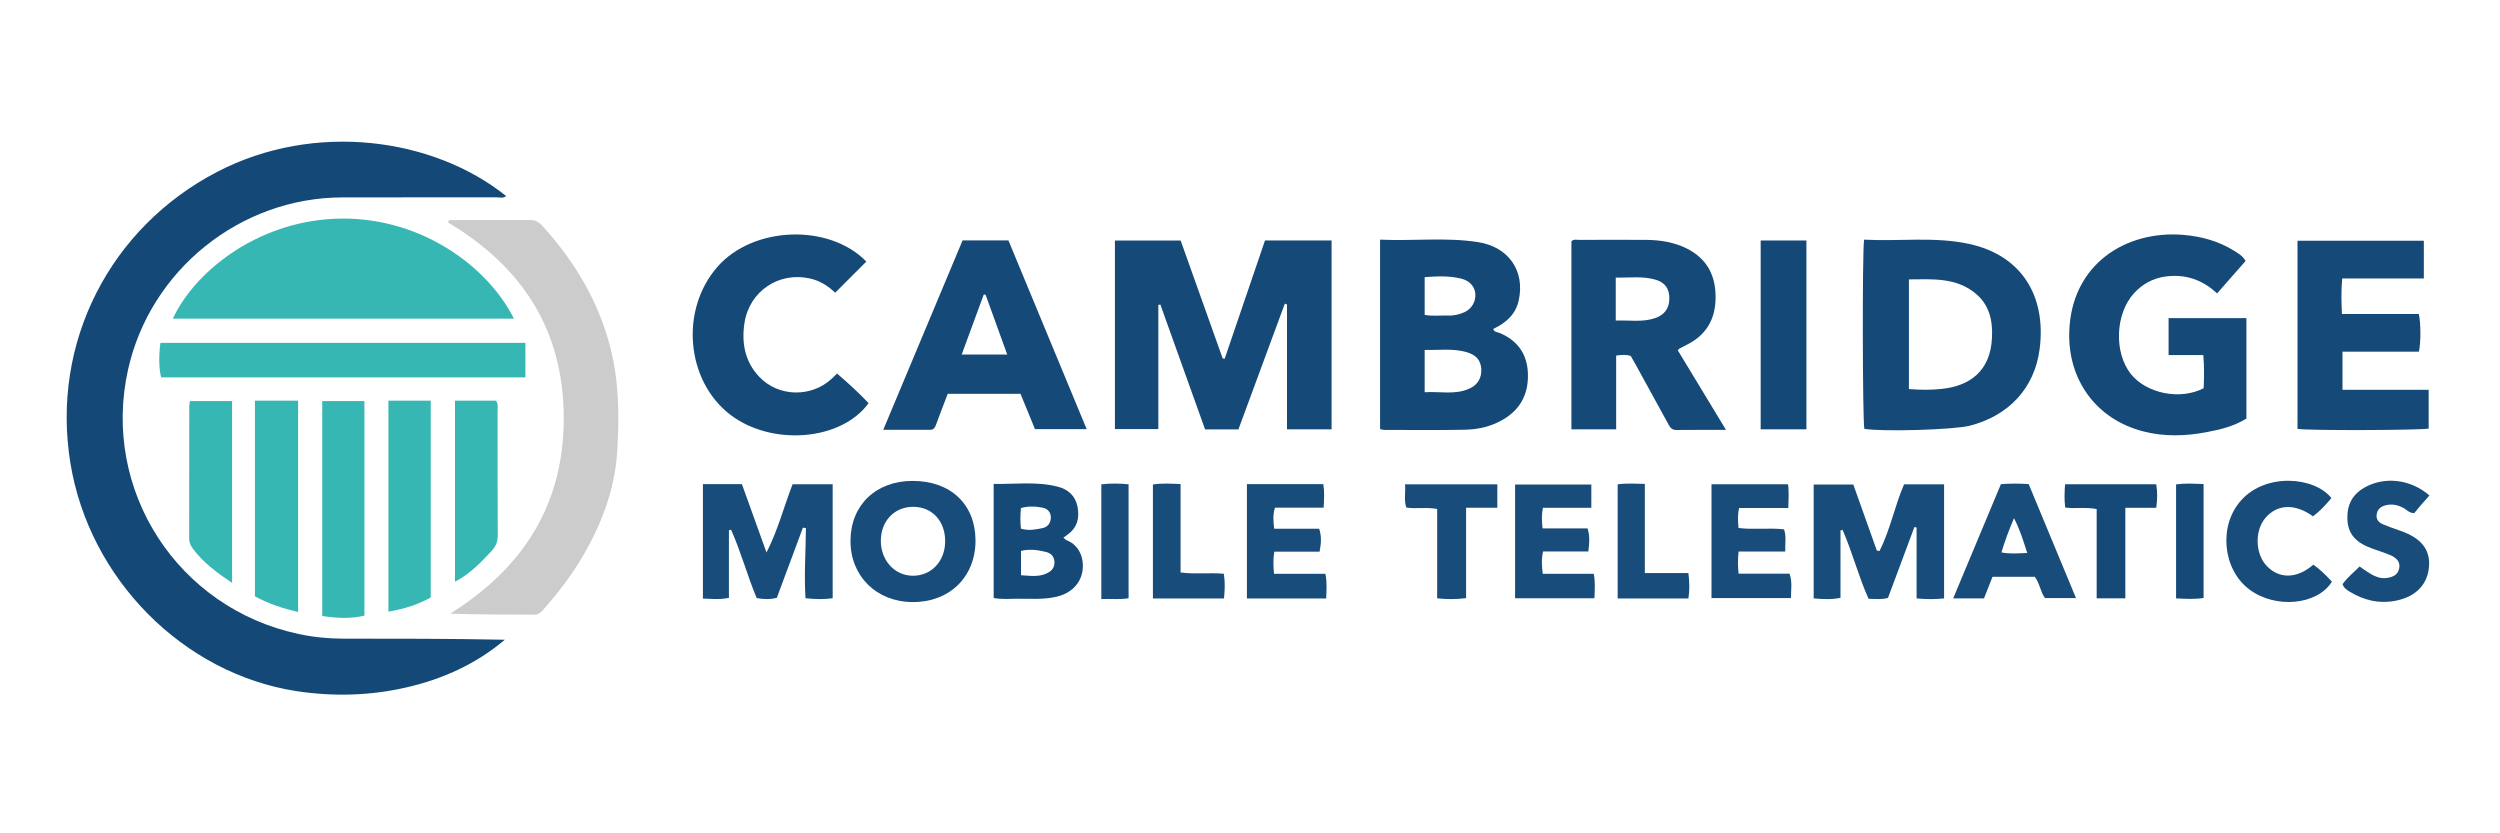
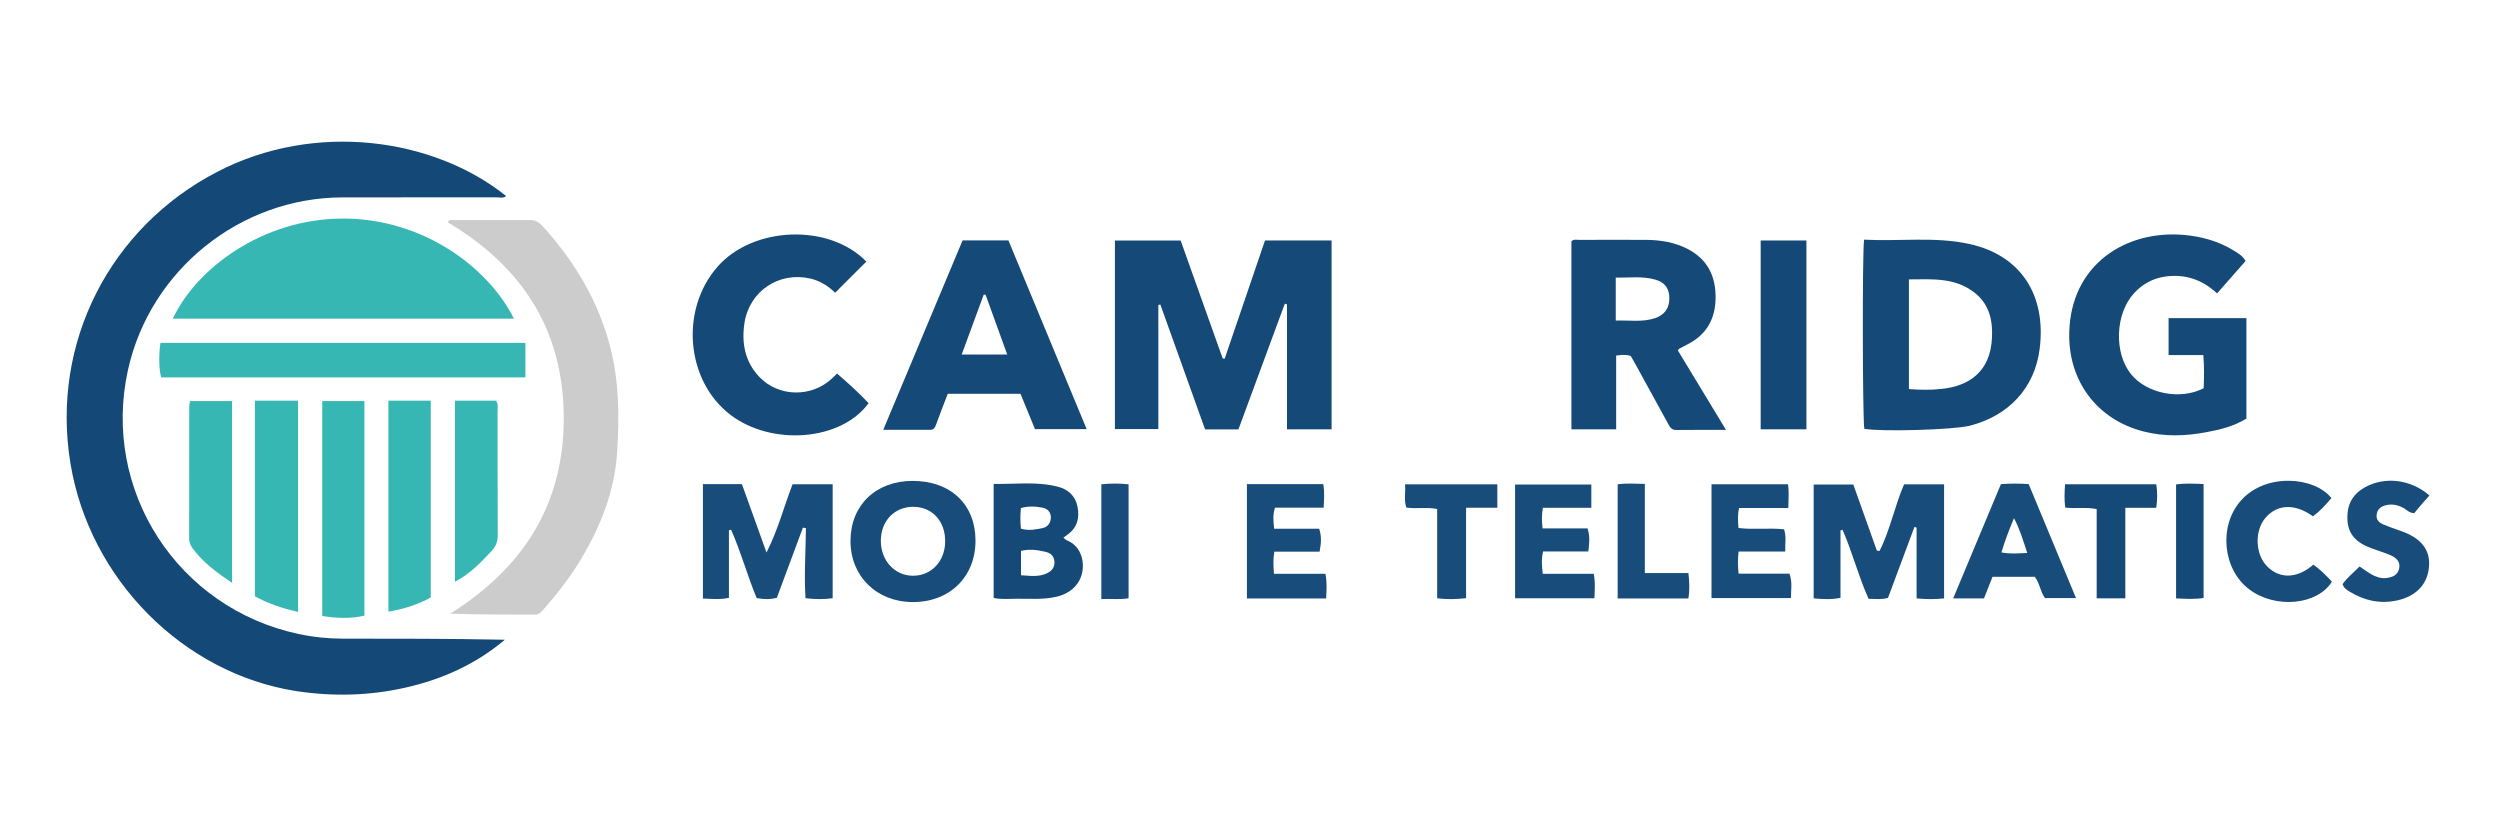
<svg xmlns="http://www.w3.org/2000/svg" width="300" height="100" viewBox="0 0 300 100" fill="none">
  <path d="M41.19 76.638C47.64 76.638 54.08 76.638 60.58 76.768C57.13 79.678 53.14 81.488 48.77 82.488C44.39 83.498 39.96 83.608 35.53 82.928C21.99 80.818 10.73 69.508 8.45 55.588C6.08 41.098 13.23 27.278 26.07 20.618C37.8 14.528 52.04 16.548 60.74 23.528C60.38 23.828 59.97 23.678 59.59 23.678C53.43 23.688 47.26 23.678 41.1 23.688C28.83 23.708 18.02 32.398 15.36 44.378C12.16 58.828 21.3 72.978 35.83 76.078C37.6 76.458 39.39 76.638 41.19 76.638V76.638Z" fill="#144877" />
  <path d="M159.79 28.858V51.518H154.44V36.528C154.35 36.498 154.26 36.468 154.18 36.438C152.32 41.458 150.47 46.478 148.61 51.528H144.61C142.82 46.538 141.03 41.538 139.24 36.538L139 36.598V51.488H133.79V28.868H141.68C143.35 33.558 145.04 38.278 146.72 43.008C146.8 43.018 146.88 43.028 146.96 43.048C148.57 38.338 150.17 33.628 151.8 28.858H159.79V28.858Z" fill="#154978" />
  <path d="M61.67 38.238H20.74C23.55 32.228 31.47 26.278 41.06 26.228C50.63 26.178 58.54 31.978 61.67 38.238Z" fill="#37B7B4" />
  <path d="M74.06 54.248C73.77 58.838 72.11 63.108 69.75 67.048C68.45 69.238 66.87 71.248 65.19 73.168C64.92 73.468 64.65 73.758 64.19 73.758C60.84 73.748 57.49 73.758 54.03 73.638C62.76 68.158 67.69 60.558 67.65 50.078C67.61 39.568 62.64 31.988 53.75 26.688C53.8 26.598 53.85 26.508 53.9 26.408C57.17 26.408 60.44 26.408 63.71 26.408C64.36 26.408 64.82 26.798 65.23 27.258C69.01 31.478 71.84 36.178 73.25 41.748C74.31 45.898 74.32 50.078 74.06 54.238V54.248Z" fill="#CCCCCC" />
  <path d="M269.57 38.178V50.228C268.09 51.148 266.42 51.558 264.74 51.868C262.24 52.338 259.73 52.418 257.24 51.778C251.61 50.358 248.14 45.648 248.31 39.848C248.54 31.708 255.11 27.598 262.04 28.188C264.18 28.378 266.21 28.928 268.05 30.068C268.55 30.378 269.09 30.658 269.47 31.318C268.36 32.578 267.24 33.848 266.05 35.208C264.24 33.518 262.16 32.858 259.82 33.188C258.35 33.398 257.08 34.088 256.08 35.188C253.82 37.668 253.66 42.318 255.71 44.888C257.59 47.228 261.62 48.048 264.44 46.588C264.49 45.338 264.52 44.038 264.4 42.608H260.23V38.178H269.57V38.178Z" fill="#154978" />
  <path d="M236.28 29.268C232.12 28.368 227.92 28.988 223.69 28.758C223.46 30.378 223.51 50.558 223.72 51.458C225.77 51.828 234.45 51.578 236.36 51.088C241.03 49.898 244.16 46.588 244.76 41.858C245.57 35.508 242.58 30.628 236.28 29.268V29.268ZM239.04 40.498C238.87 44.588 236.3 46.328 233 46.668C231.73 46.808 230.46 46.798 229.07 46.688V33.528C231.94 33.508 234.78 33.268 237.15 35.288C238.75 36.648 239.13 38.518 239.04 40.498Z" fill="#154978" />
-   <path d="M183.34 44.638C183.21 42.398 182.05 40.838 179.96 39.958C179.7 39.848 179.32 39.878 179.18 39.478C180.68 38.758 181.88 37.758 182.25 36.038C183.02 32.488 181.02 29.608 177.33 29.048C173.47 28.458 169.59 28.938 165.61 28.758V51.498C165.83 51.538 165.99 51.588 166.14 51.588C169.34 51.588 172.55 51.638 175.75 51.568C177.43 51.538 179.08 51.158 180.55 50.238C182.63 48.948 183.47 47.008 183.34 44.638ZM170.96 33.258C172.46 33.148 173.92 33.078 175.36 33.438C176.35 33.688 176.97 34.378 177.04 35.248C177.11 36.188 176.61 37.068 175.72 37.468C175.09 37.748 174.43 37.898 173.74 37.868C172.83 37.838 171.92 37.958 170.96 37.788V33.258V33.258ZM176.34 46.628C174.59 47.418 172.77 46.948 170.96 47.068V41.998C172.66 42.028 174.32 41.788 175.96 42.248C177.1 42.568 177.66 43.188 177.75 44.218C177.84 45.298 177.35 46.178 176.34 46.628Z" fill="#144877" />
  <path d="M201.34 42.048C201.48 41.888 201.49 41.838 201.53 41.828C201.81 41.678 202.09 41.528 202.38 41.388C204.68 40.258 205.82 38.408 205.87 35.838C205.92 33.148 204.91 31.108 202.47 29.848C200.97 29.088 199.36 28.818 197.71 28.788C194.99 28.758 192.27 28.778 189.55 28.788C189.2 28.788 188.82 28.668 188.57 28.968V51.518H193.94V42.668C194.62 42.578 195.13 42.528 195.69 42.718C195.83 42.968 195.99 43.238 196.15 43.518C197.48 45.928 198.81 48.348 200.13 50.768C200.36 51.198 200.55 51.608 201.16 51.598C203.04 51.578 204.92 51.588 207.12 51.588C205.09 48.238 203.2 45.118 201.34 42.048V42.048ZM198.58 38.188C197.06 38.688 195.51 38.408 193.89 38.468V33.308C195.51 33.348 197.1 33.108 198.65 33.558C199.84 33.898 200.35 34.688 200.32 35.878C200.3 37.018 199.72 37.808 198.58 38.188V38.188Z" fill="#154978" />
  <path d="M121.01 28.848H115.51C112.35 36.388 109.21 43.888 105.99 51.578C108.02 51.578 109.84 51.588 111.66 51.578C112.1 51.568 112.22 51.228 112.36 50.868C112.79 49.668 113.26 48.488 113.73 47.258H122.46C123.08 48.758 123.65 50.148 124.2 51.498H130.4C127.23 43.848 124.11 36.348 121.01 28.848V28.848ZM115.4 42.548C116.29 40.118 117.17 37.738 118.05 35.348C118.13 35.358 118.2 35.368 118.27 35.368C119.12 37.718 119.97 40.058 120.87 42.548H115.4V42.548Z" fill="#154978" />
-   <path d="M291.44 46.778V51.428C290.61 51.628 277.18 51.688 275.7 51.468V28.888H290.86V33.418H281.07C280.92 34.858 280.97 36.188 281.03 37.678H290.26C290.51 38.808 290.51 41.068 290.27 42.198H281.1V46.778H291.44V46.778Z" fill="#154978" />
  <path d="M104.23 48.378C100.93 52.928 92.59 53.548 87.65 49.778C82.32 45.708 81.56 37.178 86.11 31.998C90.41 27.118 99.51 26.808 103.96 31.388L100.22 35.128C99.44 34.368 98.43 33.688 97.2 33.418C93.47 32.578 89.94 34.928 89.34 38.728C88.97 41.118 89.37 43.378 91.1 45.208C93.41 47.658 97.38 47.728 99.85 45.408C100.02 45.238 100.19 45.078 100.45 44.828C101.78 45.968 103.05 47.128 104.23 48.378V48.378Z" fill="#154978" />
  <path d="M63.05 41.148V45.288H19.35C19.08 44.478 19.03 42.708 19.25 41.148H63.05Z" fill="#37B7B4" />
  <path d="M99.92 58.118V71.788C98.83 71.938 97.81 71.908 96.66 71.788C96.48 68.918 96.69 66.148 96.71 63.378L96.35 63.318C95.31 66.118 94.27 68.928 93.22 71.738C92.39 71.948 91.62 71.918 90.8 71.768C89.67 69.058 88.92 66.228 87.73 63.568C87.64 63.588 87.56 63.608 87.47 63.628V71.738C86.39 71.978 85.42 71.858 84.35 71.828V58.098H89.03C89.99 60.778 90.99 63.538 91.98 66.298C93.33 63.668 94.05 60.858 95.11 58.108H99.92V58.118Z" fill="#184C7A" />
  <path d="M233.29 58.118V71.808C232.18 71.928 231.12 71.918 229.99 71.808V63.308C229.91 63.288 229.82 63.258 229.73 63.238C228.67 66.088 227.61 68.928 226.56 71.748C225.77 71.968 225.06 71.868 224.23 71.858C223.02 69.188 222.3 66.298 221.11 63.588C221.02 63.608 220.94 63.618 220.86 63.638V71.738C219.75 71.968 218.74 71.898 217.64 71.808V58.148H222.4C223.32 60.718 224.27 63.398 225.22 66.068C225.33 66.088 225.43 66.108 225.54 66.118C226.83 63.588 227.35 60.748 228.49 58.118H233.29V58.118Z" fill="#184C7A" />
  <path d="M43.73 48.128V73.878C42.05 74.268 40.4 74.188 38.67 73.918V48.128H43.73Z" fill="#37B7B4" />
  <path d="M35.77 48.078V73.448C33.87 72.988 32.15 72.428 30.59 71.558V48.078H35.77V48.078Z" fill="#37B7B4" />
  <path d="M51.69 48.078V71.688C50.17 72.558 48.47 73.078 46.61 73.398V48.078H51.69V48.078Z" fill="#37B7B4" />
  <path d="M109.52 57.708C105.11 57.708 102.08 60.608 102.06 64.868C102.03 69.118 105.17 72.228 109.51 72.248C113.94 72.278 117.06 69.228 117.06 64.878C117.06 60.528 114.08 57.708 109.52 57.708ZM109.53 69.088C107.35 69.078 105.69 67.248 105.7 64.878C105.71 62.498 107.35 60.798 109.62 60.818C111.88 60.838 113.44 62.548 113.42 64.988C113.4 67.368 111.75 69.108 109.53 69.088V69.088Z" fill="#184C7A" />
  <path d="M216.77 28.858H211.28V51.518H216.77V28.858Z" fill="#144877" />
  <path d="M128.02 64.838C127.88 64.788 127.77 64.648 127.61 64.518C127.8 64.378 127.95 64.258 128.11 64.148C129.31 63.298 129.57 62.088 129.29 60.748C129.03 59.488 128.15 58.718 126.96 58.408C124.41 57.748 121.82 58.118 119.24 58.068V71.758C120.21 71.948 121.13 71.848 122.04 71.848C123.63 71.838 125.24 71.978 126.82 71.598C128.46 71.208 129.61 70.118 129.88 68.608C130.14 67.218 129.65 65.488 128.02 64.838V64.838ZM122.5 60.968C123.38 60.718 124.24 60.758 125.09 60.918C125.22 60.938 125.35 60.978 125.46 61.038C125.54 61.078 125.61 61.118 125.68 61.168C125.73 61.208 125.79 61.258 125.82 61.308C126 61.498 126.1 61.768 126.1 62.078C126.1 62.738 125.74 63.248 125.08 63.378C124.28 63.538 123.45 63.718 122.51 63.438C122.42 62.578 122.43 61.798 122.51 60.968H122.5ZM125.74 68.738C124.73 69.278 123.66 69.098 122.52 69.028V66.108C123.54 65.858 124.52 65.988 125.49 66.228C126.08 66.368 126.48 66.718 126.53 67.378C126.58 68.018 126.27 68.458 125.74 68.738V68.738Z" fill="#154978" />
  <path d="M191.33 71.788H181.81V58.148H190.96V60.938H185.15C184.98 61.808 185.01 62.548 185.11 63.408H190.51C190.81 64.368 190.72 65.218 190.6 66.178H185.17C184.95 67.108 185.02 67.918 185.13 68.858H191.25C191.45 69.888 191.37 70.798 191.33 71.788V71.788Z" fill="#184C7A" />
  <path d="M27.85 48.128V69.948C26.01 68.708 24.38 67.508 23.14 65.838C22.87 65.468 22.7 65.118 22.7 64.648C22.71 59.338 22.71 54.018 22.71 48.708C22.71 48.548 22.76 48.398 22.8 48.128H27.85V48.128Z" fill="#37B7B4" />
  <path d="M59.73 64.158C59.74 64.928 59.53 65.548 59.01 66.098C57.73 67.458 56.46 68.828 54.6 69.808V48.078H59.52C59.82 48.498 59.71 48.908 59.71 49.288C59.72 54.248 59.7 59.198 59.73 64.158V64.158Z" fill="#37B7B4" />
  <path d="M243.44 58.088C242.29 58.018 241.25 58.008 240.11 58.098C238.2 62.678 236.31 67.188 234.38 71.808H238.08C238.43 70.918 238.76 70.078 239.1 69.218H244.17C244.79 70.008 244.84 71.038 245.4 71.768H249.12C247.18 67.108 245.31 62.588 243.44 58.088V58.088ZM240.17 66.288C240.59 64.898 241.07 63.618 241.68 62.178C242.41 63.578 242.79 64.898 243.27 66.358C242.16 66.398 241.22 66.498 240.17 66.288Z" fill="#184C7A" />
  <path d="M214.91 71.768H205.38V58.108H214.56C214.7 59.018 214.61 59.908 214.6 60.958H208.69C208.5 61.818 208.55 62.528 208.62 63.358C210.43 63.588 212.26 63.318 214.08 63.518C214.39 64.368 214.19 65.198 214.23 66.188H208.63C208.53 67.128 208.53 67.908 208.63 68.838H214.74C215.1 69.858 214.92 70.768 214.91 71.768V71.768Z" fill="#184C7A" />
  <path d="M159.14 71.818H149.63V58.098H158.8C158.95 59.018 158.89 59.888 158.84 60.918H153C152.72 61.798 152.8 62.538 152.9 63.448H158.3C158.61 64.368 158.54 65.218 158.35 66.198H152.92C152.76 67.098 152.8 67.878 152.88 68.858H159.05C159.27 69.958 159.17 70.858 159.14 71.818Z" fill="#184C7A" />
  <path d="M279.83 69.798C278.08 72.618 273.07 73.078 269.94 70.748C266.71 68.338 266.2 63.108 268.92 60.058C271.9 56.698 277.74 57.208 279.77 59.768C279.08 60.598 278.38 61.348 277.56 61.958C275.39 60.398 273.27 60.488 271.85 62.148C270.52 63.718 270.62 66.528 272.07 67.978C273.58 69.498 275.67 69.438 277.6 67.758C278.42 68.328 279.14 69.058 279.83 69.798V69.798Z" fill="#184C7A" />
  <path d="M291.49 67.858C291.37 70.048 289.99 71.568 287.57 72.068C285.56 72.488 283.68 72.058 281.94 70.988C281.61 70.788 281.26 70.568 281.11 70.098C281.67 69.298 282.45 68.688 283.15 67.978C283.64 68.308 284.05 68.618 284.49 68.878C285.05 69.198 285.65 69.438 286.32 69.368C287.08 69.278 287.76 69.028 287.91 68.168C288.06 67.358 287.49 66.898 286.85 66.618C285.94 66.228 284.96 65.978 284.05 65.578C282.23 64.768 281.54 63.528 281.71 61.558C281.83 60.168 282.56 59.168 283.75 58.498C286.17 57.138 289.3 57.508 291.53 59.458C291.2 59.828 290.86 60.208 290.53 60.588C290.22 60.948 289.92 61.328 289.71 61.578C289.08 61.548 288.86 61.218 288.56 61.038C287.88 60.638 287.15 60.438 286.38 60.608C285.82 60.728 285.32 61.018 285.21 61.668C285.08 62.348 285.47 62.718 286.03 62.948C286.69 63.218 287.37 63.468 288.05 63.698C290.47 64.528 291.6 65.888 291.49 67.858V67.858Z" fill="#184C7A" />
  <path d="M179.68 58.118V60.928H175.93V71.778C174.69 71.928 173.64 71.928 172.46 71.798V61.078C171.17 60.828 169.97 61.088 168.76 60.908C168.44 59.998 168.7 59.088 168.6 58.118H179.68V58.118Z" fill="#184C7A" />
  <path d="M258.75 60.938H255.04V71.798H251.6V61.088C250.3 60.828 249.09 61.068 247.83 60.908C247.7 59.968 247.74 59.078 247.81 58.108H258.75C258.9 59.038 258.89 59.928 258.75 60.938V60.938Z" fill="#154978" />
  <path d="M202.61 71.818H194.12V58.118C195.2 57.968 196.23 58.048 197.38 58.068V68.768H202.61C202.74 69.888 202.76 70.838 202.61 71.818V71.818Z" fill="#184C7A" />
-   <path d="M146.88 71.818H138.35V58.138C139.46 57.968 140.51 58.038 141.67 58.088V68.698C143.43 68.928 145.14 68.698 146.86 68.848C147.02 69.868 146.98 70.808 146.88 71.818Z" fill="#184C7A" />
  <path d="M135.43 58.118V71.788C134.36 71.978 133.3 71.828 132.16 71.888V58.118C133.25 57.998 134.31 57.998 135.43 58.118V58.118Z" fill="#184C7A" />
  <path d="M264.43 58.088V71.758C263.34 71.928 262.28 71.858 261.13 71.808V58.128C262.2 57.978 263.27 58.038 264.43 58.088Z" fill="#154978" />
</svg>